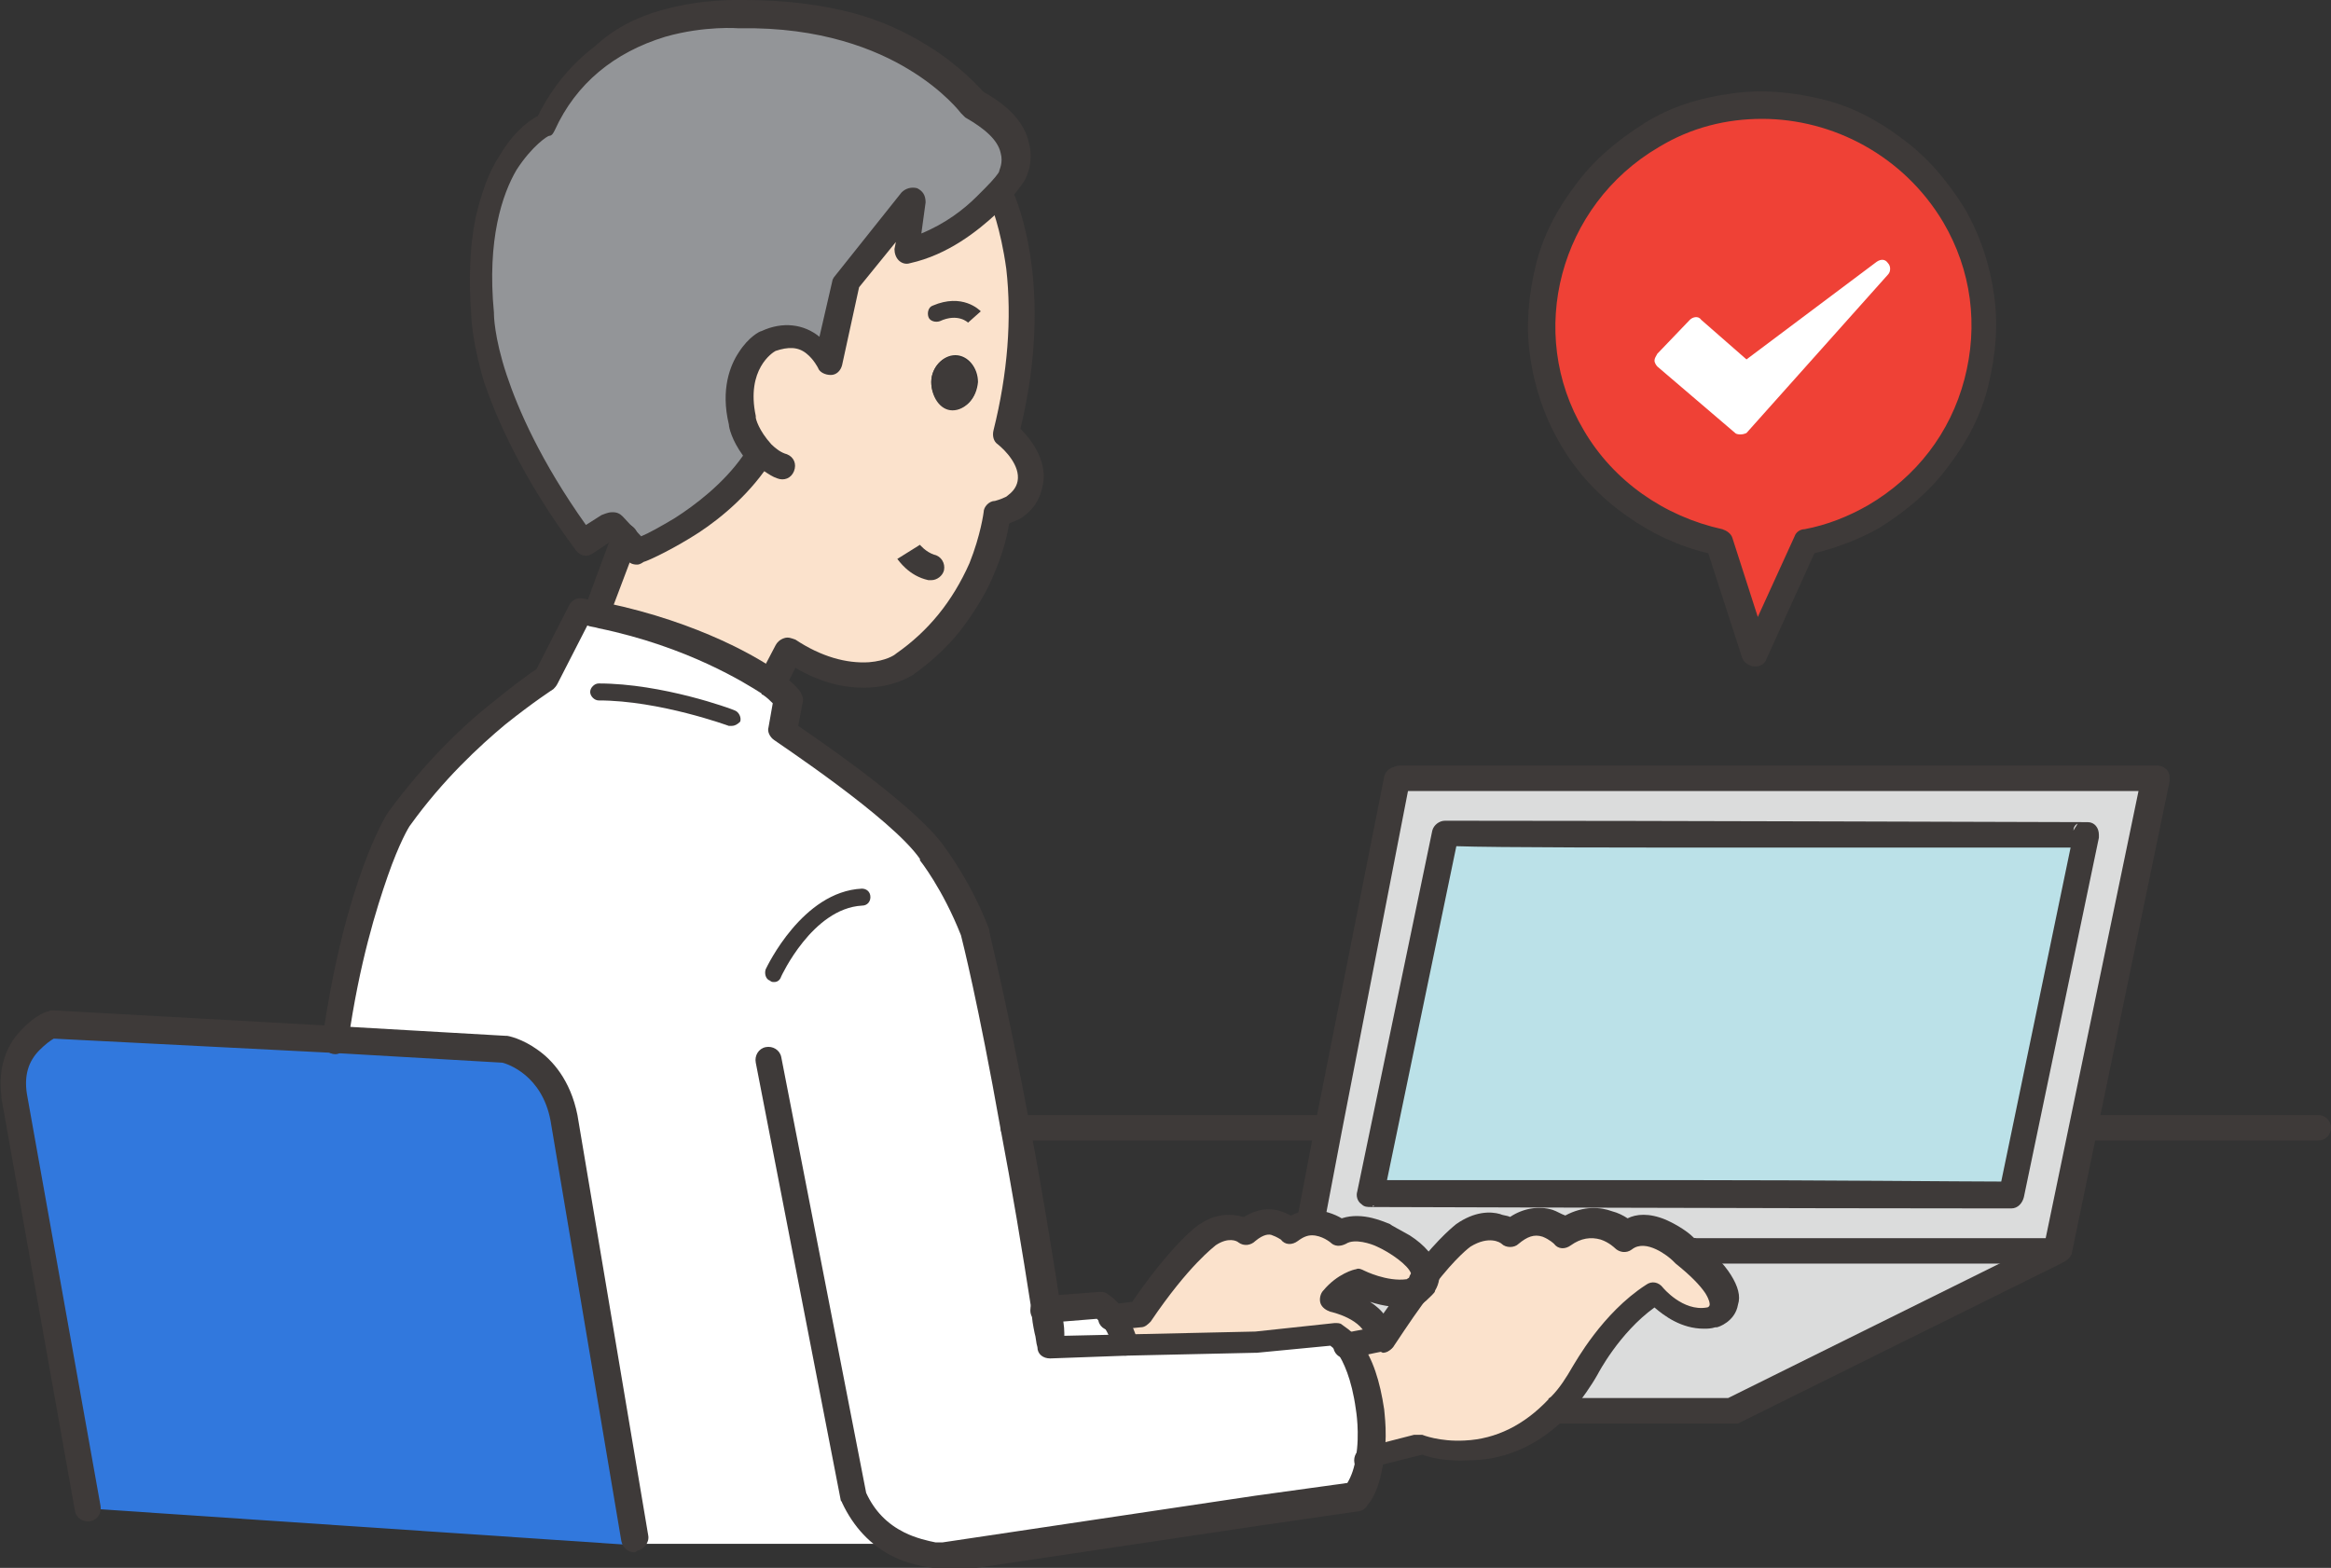
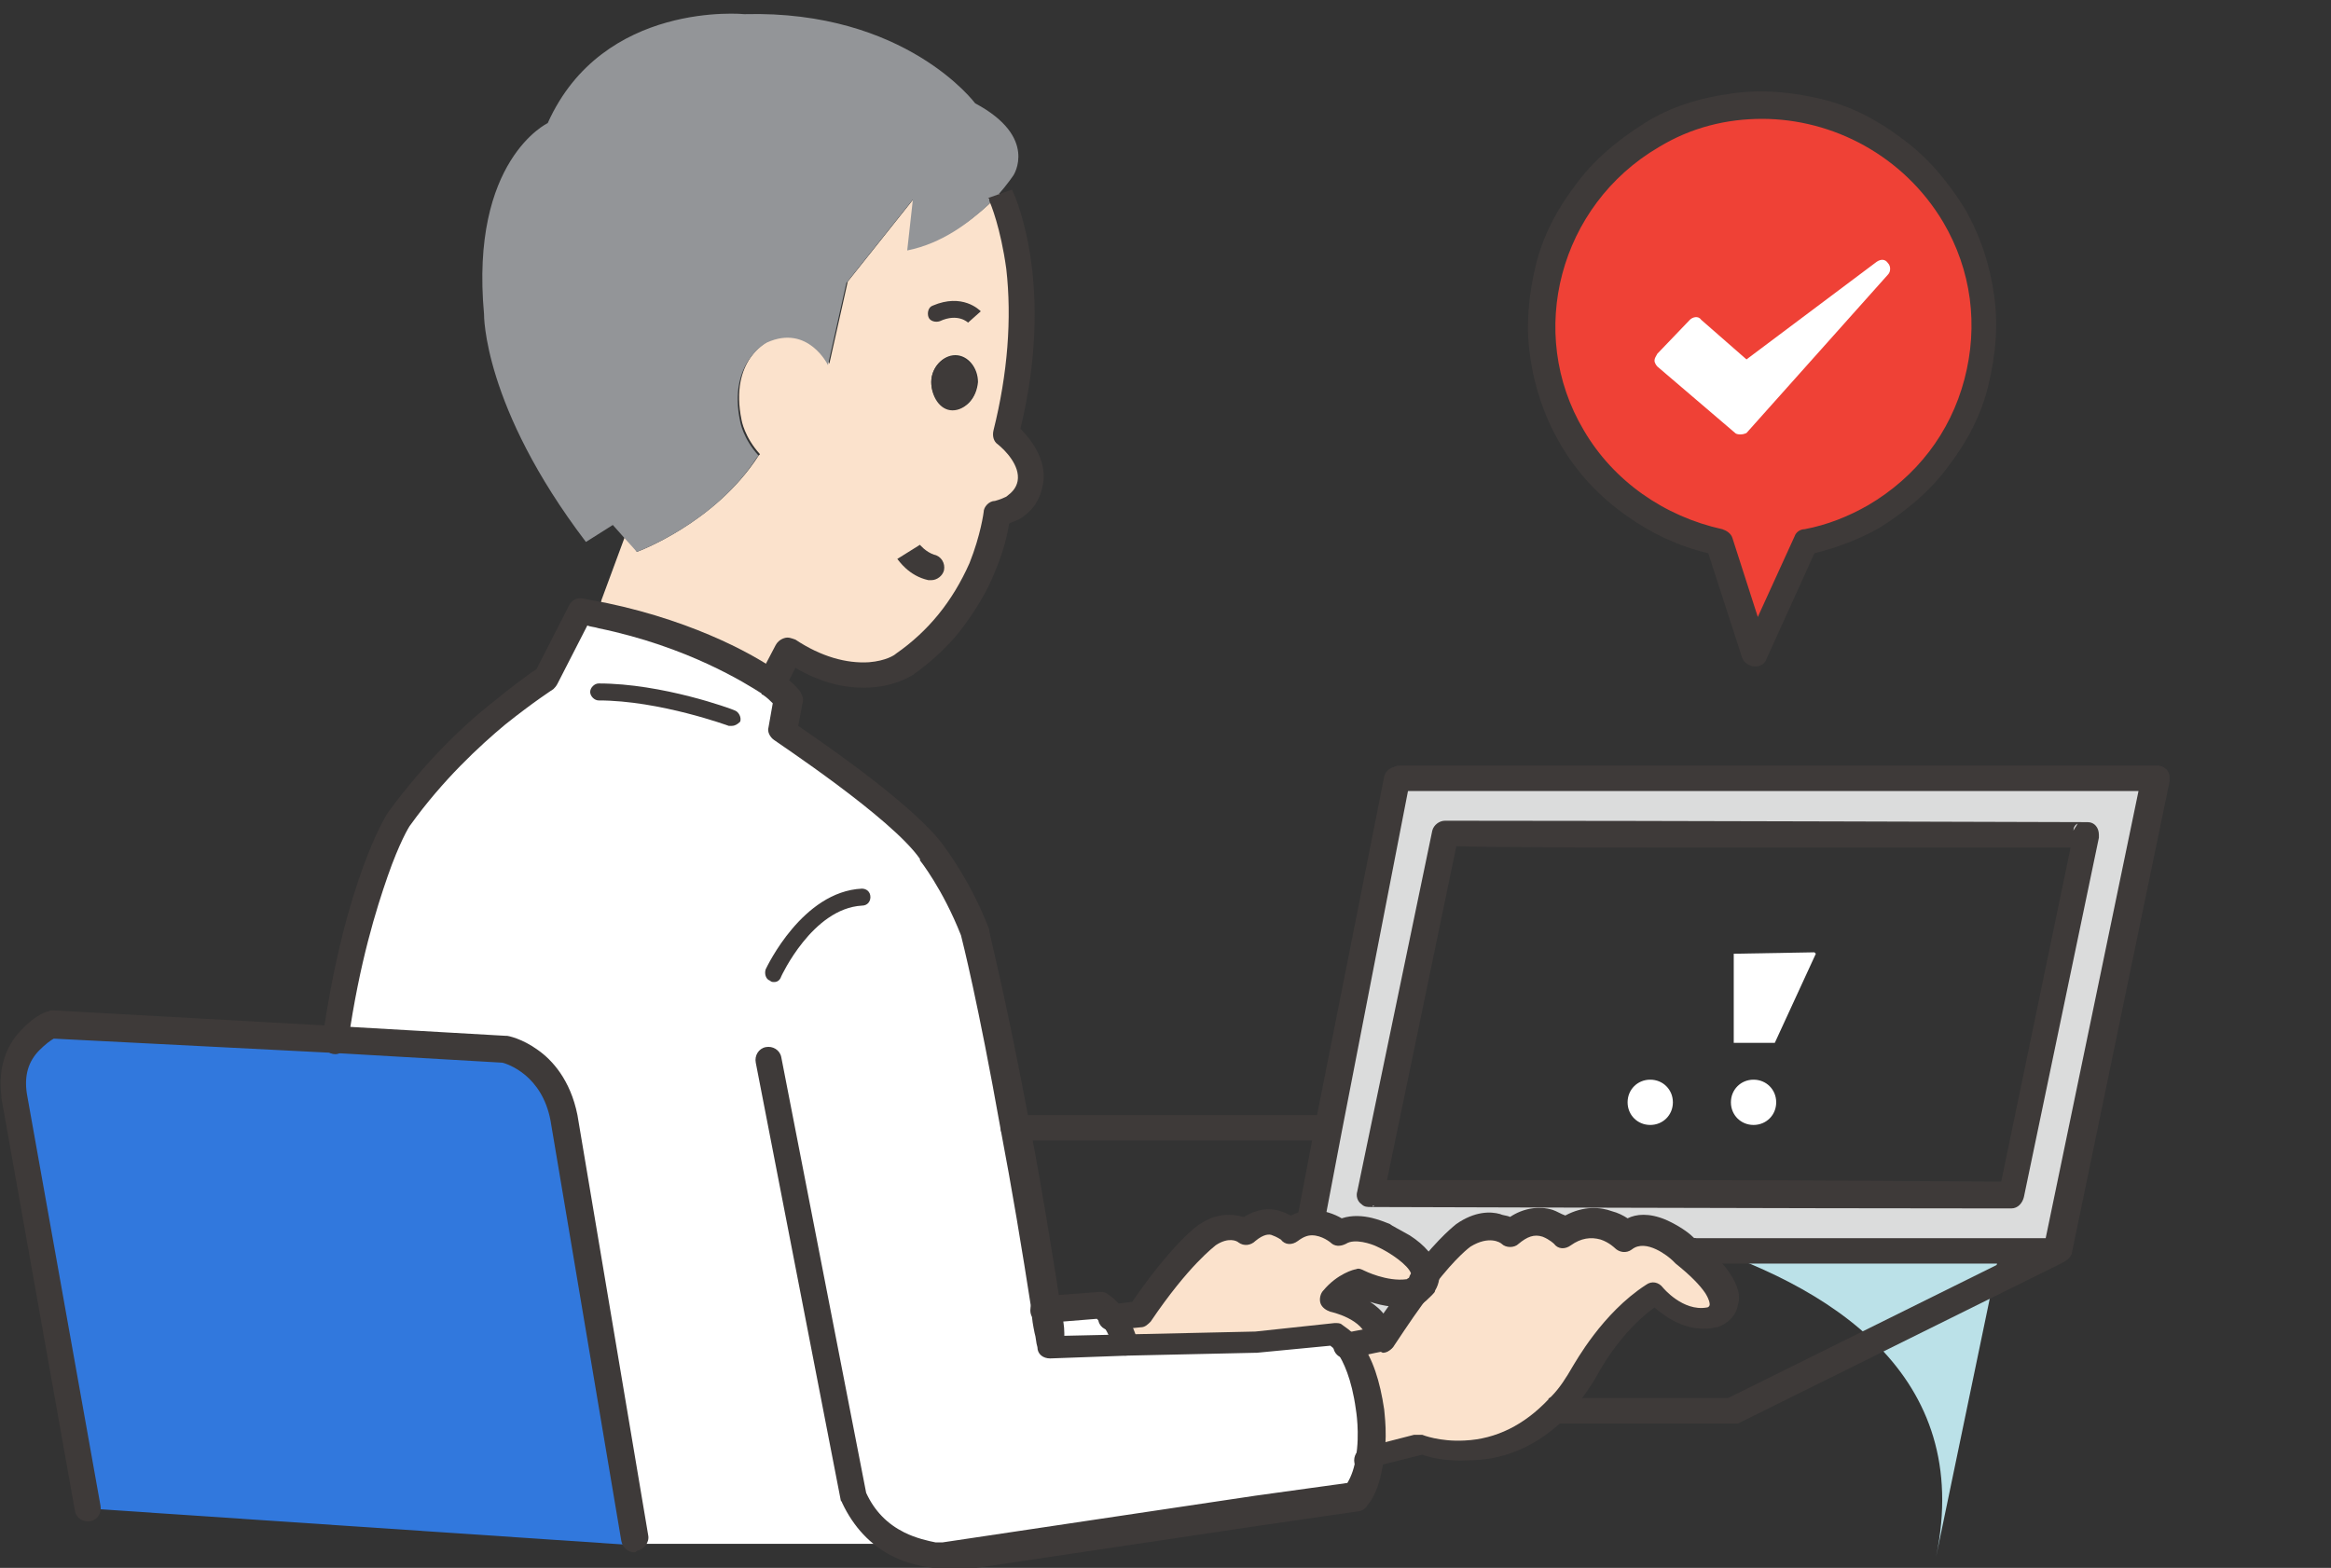
<svg xmlns="http://www.w3.org/2000/svg" version="1.1" id="レイヤー_1" x="0px" y="0px" viewBox="0 0 164.7 110.8" style="enable-background:new 0 0 164.7 110.8;" xml:space="preserve">
  <rect x="0" y="0" width="164.7" height="110.8" fill="#333333" stroke="none" />
  <style type="text/css">
	.st0{fill:#FBE2CC;}
	.st1{fill:#EF4136;}
	.st2{fill:#FFFFFF;}
	.st3{fill:#DBDCDC;}
	.st4{fill:#BBE1E8;}
	.st5{fill:#3E3A39;}
	.st6{fill:#939598;}
	.st7{fill:#3178DD;}
</style>
  <g id="XMLID_00000137811832321065474630000006527316400014450846_">
    <g>
      <path class="st0" d="M67.4,28.9c0.9,0,1.6-0.8,1.7-1.9c0-1-0.7-1.9-1.6-1.9S65.8,26,65.8,27C65.8,28,66.5,28.9,67.4,28.9z M45,39    c0,0,5.5-2,8.6-6.8l0.1-0.1c-1.1-1.2-1.3-2.4-1.3-2.4c-0.9-4.3,1.9-5.6,1.9-5.6c2.9-1.3,4.3,1.6,4.3,1.6l1.3-5.8l4.7-5.9l-0.4,3.6    c2.4-0.5,4.4-2,5.7-3.2c0.2-0.2,0.5-0.5,0.7-0.7c0.4,0.8,2.9,7,0.4,16.8c0,0,2,1.6,1.7,3.5c-0.3,1.9-2.3,2.2-2.3,2.2    s-0.6,6.6-6.5,10.6c0,0-3.2,2.3-8.2-1l-1.1,2.1l-0.4,0.1c-1-0.7-5.3-3.4-11.9-4.7l0.2-0.9l1.7-4.6L45,39z" />
      <path class="st1" d="M116.7,9.6c7.4-4.3,17-1.8,21.3,5.6c4.3,7.4,1.8,17-5.6,21.3c-1.5,0.9-3.1,1.5-4.8,1.8l-3.6,7.9l-2.6-7.9    c-4.2-0.9-8.1-3.4-10.4-7.4C106.7,23.5,109.2,13.9,116.7,9.6z M123,30.1l10-11.2l-9.6,7.2l-3.6-3.1l-2.3,2.4L123,30.1z" />
      <polygon class="st2" points="133,18.9 123,30.1 117.5,25.3 119.8,22.9 123.4,26   " />
      <polygon class="st2" points="125.4,73.7 125.4,73.7 122.5,73.7 122.5,73.5 122.5,70.7 122.5,67.6 122.5,67.4 128.2,67.3     128.3,67.4   " />
      <path class="st2" d="M123.9,79.5c-0.9,0-1.6-0.7-1.6-1.6c0-0.9,0.7-1.6,1.6-1.6c0.9,0,1.6,0.7,1.6,1.6    C125.5,78.8,124.8,79.5,123.9,79.5z" />
      <path class="st2" d="M118.2,77.9c0,0.9-0.7,1.6-1.6,1.6c-0.9,0-1.6-0.7-1.6-1.6c0-0.9,0.7-1.6,1.6-1.6    C117.5,76.3,118.2,77,118.2,77.9z" />
-       <polygon class="st2" points="114.9,70.7 114.9,70.7 114.1,67.4 118.6,67.4 118.6,67.6 118.6,70.7   " />
-       <path class="st3" d="M110.1,99.3c0.6-0.7,1.1-1.4,1.6-2.3c0,0,1.9-3.5,4.9-5.5c0,0,1.8,2.2,4.1,1.7c0,0,2.9-0.9-1.8-4.7    c0,0,0,0-0.1-0.1l0.1,0h26.3l0,0l-22.8,11.3h-12.4l-0.2-0.1C110,99.5,110,99.4,110.1,99.3z" />
-       <path class="st4" d="M96.8,84.4l5.3-25.5c0,0,45.3,0.1,45.3,0.1l-5.3,25.5C142.1,84.4,96.7,84.3,96.8,84.4z" />
+       <path class="st4" d="M96.8,84.4c0,0,45.3,0.1,45.3,0.1l-5.3,25.5C142.1,84.4,96.7,84.3,96.8,84.4z" />
      <path class="st3" d="M97.5,94.6c-0.3-2.2-3.3-2.8-3.3-2.8c0.9-1,1.8-1.2,1.8-1.2s1.9,1,3.8,0.7c0.2-0.1,0.4-0.3,0.6-0.4    c-0.8,1-1.6,2.2-2.7,3.8L97.5,94.6L97.5,94.6z" />
      <path class="st0" d="M100,102.3l-3.5,0.9h0c0.3-1.9,0-3.7,0-3.7c-0.3-2.3-0.9-3.6-1.5-4.4l2.4-0.5l0.2,0c1-1.6,1.9-2.8,2.7-3.8    c0,0,0,0,0-0.1c0.1-0.1,0.1-0.2,0.2-0.2c1.8-2.3,2.8-3,2.8-3c1.9-1.3,3.3-0.2,3.3-0.2c2-1.9,3.7,0,3.7,0c2.3-1.8,4.3,0.2,4.3,0.2    c1.6-1.1,3.5,0.4,4,0.9c0.1,0.1,0.1,0.1,0.1,0.1c4.7,3.9,1.8,4.7,1.8,4.7c-2.3,0.5-4.1-1.7-4.1-1.7c-3.1,1.9-4.9,5.5-4.9,5.5    c-0.5,0.9-1.1,1.7-1.6,2.3c-0.1,0.1-0.1,0.1-0.2,0.2C105.4,104.4,100,102.3,100,102.3z" />
      <path class="st2" d="M63.4,109.1H45l-0.2,0l0-0.4l-5-29.7c-0.7-4.2-4.2-4.9-4.2-4.9l-12.2-0.7c1.5-11.1,4.5-15.7,4.5-15.7    c4.6-6.4,10.4-9.9,10.4-9.9l2.4-4.7c0.5,0.1,1,0.2,1.5,0.3c6.6,1.4,10.8,4,11.9,4.7c0.2,0.1,0.2,0.2,0.2,0.2    c0.9,0.7,1.1,1.1,1.1,1.1l-0.3,2.2c0,0,8.4,5.5,10.5,8.6c0,0,1.7,2.1,3.1,5.6c0,0,1.1,4.2,2.9,13.9c0.7,3.6,1.4,7.8,2.2,12.9    c0.1,0.8,0.3,1.6,0.4,2.5l5.3-0.1l9-0.2l5.6-0.6c0,0,0.4,0.2,1,1c0.6,0.8,1.2,2.1,1.5,4.4c0,0,0.3,1.8,0,3.7    c-0.1,0.9-0.4,1.8-0.9,2.5l-6.9,1l-22.1,3.3c0,0-0.2,0-0.6,0C65.4,109.8,64.4,109.6,63.4,109.1z" />
      <path class="st3" d="M96.8,84.4c-0.1-0.1,45.3,0.1,45.3,0.1l5.3-25.5c0,0.1-45.3-0.1-45.3-0.1L96.8,84.4z M94.6,86.9    c0,0-0.8-0.8-2-0.7l0-0.1l1.2-6.3l4.9-24.7l0.2-0.2h53.5l-6.9,33.3l-0.3,0.2l0,0h-26.3l-0.1,0c-0.5-0.5-2.5-2-4-0.9    c0,0-2-1.9-4.3-0.2c0,0-1.7-1.9-3.7,0c0,0-1.4-1.1-3.3,0.2c0,0-1,0.7-2.8,3c1-1.7-2.8-3.4-2.8-3.4S95.9,86.2,94.6,86.9z" />
      <path class="st0" d="M88.1,86.8c1.6-1.5,3,0,3,0c0.5-0.4,1-0.6,1.5-0.6c1.2-0.1,2,0.7,2,0.7c1.3-0.8,3.1,0.2,3.1,0.2    s3.8,1.7,2.8,3.4c-0.1,0.1-0.1,0.1-0.2,0.2c0,0,0,0,0,0.1c-0.1,0.1-0.3,0.3-0.6,0.4c-1.9,0.4-3.8-0.7-3.8-0.7s-1,0.2-1.8,1.2    c0,0,3.1,0.6,3.3,2.8l0,0.1l-2.4,0.5c-0.5-0.7-1-1-1-1l-5.6,0.6l-9,0.2v0c-0.3-1-0.7-1.6-1-2l0.1-0.1l2-0.2    c2.9-4.3,4.8-5.6,4.8-5.6C86.9,86,88.1,86.8,88.1,86.8z" />
      <path class="st2" d="M77.9,92.3c0,0,0.3,0.1,0.6,0.5c0.3,0.4,0.7,1,1,2v0l-5.3,0.1c-0.1-0.8-0.3-1.7-0.4-2.5l0,0L77.9,92.3z" />
      <path class="st5" d="M69,27.1c0,1-0.8,1.9-1.7,1.9S65.8,28,65.8,27c0-1,0.8-1.9,1.7-1.8S69.1,26,69,27.1z" />
      <path class="st6" d="M41.4,38.3c-7.3-9.6-7.2-16.1-7.2-16.1c-1-10.9,4.5-13.5,4.5-13.5C42.6,0,52.6,1,52.6,1    C64,0.7,68.9,7.3,68.9,7.3c4.5,2.4,2.7,5.1,2.7,5.1s-0.4,0.6-1.1,1.4c-0.2,0.2-0.4,0.4-0.7,0.7c-1.3,1.2-3.2,2.7-5.7,3.2l0.4-3.6    l-4.7,5.9l-1.3,5.8c0,0-1.4-2.9-4.3-1.6c0,0-2.8,1.4-1.9,5.6c0,0,0.2,1.2,1.3,2.4l-0.1,0.1C50.5,37,45,39,45,39l-0.9-1l-0.8-0.9    L41.4,38.3z" />
      <path class="st7" d="M23.4,73.5l12.2,0.7c0,0,3.5,0.7,4.2,4.9l5,29.7l0,0.4l-38.6-2.6L1,77.4c-0.4-3.9,2.6-5,2.6-5L23.4,73.5z" />
    </g>
    <g>
      <path class="st5" d="M54.5,49c-0.1,0-0.3,0-0.4-0.1c-0.5-0.2-0.6-0.8-0.4-1.2l1.1-2.1c0.1-0.2,0.3-0.4,0.6-0.5    c0.3-0.1,0.5,0,0.8,0.1c1.8,1.2,3.6,1.7,5.2,1.6c1.2-0.1,1.8-0.5,1.9-0.6c0,0,0,0,0,0c2.3-1.6,4-3.7,5.2-6.4c0.8-2,1-3.6,1-3.6    c0-0.4,0.4-0.8,0.8-0.8c0,0,0.4-0.1,0.8-0.3c0.4-0.3,0.7-0.6,0.8-1.1c0.2-1.1-0.9-2.2-1.4-2.6c-0.3-0.2-0.4-0.6-0.3-1    c1-4,1.3-7.9,0.9-11.4c-0.4-2.9-1.1-4.6-1.2-4.8c0,0,0,0,0-0.1c0-0.1-0.1-0.1-0.1-0.1l1.7-0.6l0,0c0,0,0,0,0,0l0,0l0,0    c0,0,0,0,0,0c0.4,0.8,3,7,0.6,16.9c0.7,0.7,1.9,2.2,1.6,3.9c-0.2,1.1-0.7,1.9-1.7,2.5c-0.2,0.1-0.5,0.2-0.7,0.3    c-0.1,0.7-0.4,2-1,3.4c-0.5,1.3-1.3,2.6-2.1,3.7c-1,1.4-2.3,2.6-3.7,3.6c-0.2,0.1-1.4,0.9-3.5,0.9c-1.3,0-2.9-0.3-4.8-1.4    l-0.6,1.2C55.2,48.9,54.8,49,54.5,49z" />
-       <path class="st5" d="M45,39.9c-0.3,0-0.5-0.1-0.7-0.3l-1.2-1.3l-1.2,0.8c-0.4,0.3-0.9,0.2-1.2-0.2c-3.8-5.1-5.6-9.3-6.5-11.9    c-0.8-2.7-0.9-4.4-0.9-4.7c-0.2-2.6-0.1-4.9,0.3-6.9c0.4-1.7,0.9-3.2,1.7-4.4c1-1.7,2.1-2.5,2.7-2.8c1-2,2.3-3.6,4-4.9    C43.4,2,45,1.2,46.8,0.7C49.7-0.1,52.2,0,52.6,0c2.7,0,5.3,0.3,7.6,0.9c1.9,0.5,3.7,1.3,5.3,2.3c2.3,1.4,3.6,2.9,4,3.3    c1.8,1,2.9,2.2,3.2,3.6c0.4,1.5-0.3,2.7-0.4,2.8c0,0,0,0,0,0c0,0-0.4,0.6-1.2,1.5c-0.2,0.2-0.4,0.5-0.7,0.7    c-1.3,1.2-3.4,2.9-6.1,3.5c-0.3,0.1-0.6,0-0.8-0.2c-0.2-0.2-0.3-0.5-0.3-0.8l0.1-0.5l-2.6,3.2l-1.2,5.5c-0.1,0.4-0.4,0.7-0.8,0.7    c-0.4,0-0.8-0.2-0.9-0.5c0,0-0.3-0.6-0.8-1c-0.6-0.5-1.3-0.5-2.2-0.2c-0.2,0.1-2.1,1.3-1.4,4.6c0,0,0,0,0,0.1    c0,0.1,0.2,0.9,1.1,1.9c0.3,0.3,0.7,0.6,1.1,0.7c0.5,0.2,0.7,0.7,0.5,1.2c-0.2,0.5-0.7,0.7-1.2,0.5c-0.3-0.1-0.6-0.3-0.9-0.5    c-1.6,2.2-3.7,3.8-5.2,4.7c-1.8,1.1-3.2,1.7-3.3,1.7C45.2,39.9,45.1,39.9,45,39.9z M43.3,36.2c0.3,0,0.5,0.1,0.7,0.3l1.3,1.4    c0.5-0.2,1.4-0.7,2.4-1.3c1.4-0.9,3.4-2.4,4.8-4.4c-0.8-1.1-1-2-1-2.2c-0.6-2.5,0.1-4.2,0.7-5.1c0.7-1.1,1.5-1.5,1.6-1.5    c0,0,0,0,0,0c1.5-0.7,3-0.5,4.1,0.4l0.9-3.9c0-0.1,0.1-0.3,0.2-0.4l4.7-5.9c0.3-0.3,0.7-0.4,1.1-0.3c0.4,0.2,0.6,0.5,0.6,1    l-0.3,2.2c1.7-0.7,3-1.7,3.9-2.6c0,0,0,0,0,0c0.2-0.2,0.4-0.4,0.6-0.6c0.6-0.6,1-1.1,1-1.2c0-0.1,0.3-0.6,0.1-1.3    c-0.2-0.9-1.1-1.7-2.5-2.5c-0.1-0.1-0.2-0.2-0.3-0.3c0,0-1.2-1.6-3.7-3.1c-2.3-1.4-6.2-3-11.9-2.9c0,0-0.1,0-0.1,0    c0,0-2.4-0.2-5.2,0.6c-3.6,1.1-6.3,3.3-7.8,6.6c-0.1,0.2-0.2,0.4-0.4,0.4c-0.1,0-1.2,0.7-2.3,2.4c-1,1.7-2.1,4.9-1.6,10.1    c0,0,0,0.1,0,0.1c0,0,0,1.6,0.9,4.3c0.8,2.4,2.4,6.1,5.6,10.6l1.1-0.7C43,36.2,43.1,36.2,43.3,36.2z" />
      <path class="st5" d="M66.6,110.8c0,0-0.3,0-0.7,0c0,0,0,0,0,0c-0.7-0.1-1.8-0.3-2.8-0.8c-1.6-0.8-2.8-2.1-3.6-3.8    c0-0.1-0.1-0.1-0.1-0.2l-6-30.9c-0.1-0.5,0.2-1,0.7-1.1c0.5-0.1,1,0.2,1.1,0.7l6,30.8c0.6,1.3,1.5,2.2,2.7,2.8    c0.8,0.4,1.7,0.6,2.2,0.7c0.2,0,0.4,0,0.5,0l22.1-3.3c0,0,0,0,0,0l6.5-0.9c0.3-0.5,0.5-1.1,0.6-1.8c0.3-1.7,0-3.4,0-3.4    c0,0,0,0,0,0c-0.3-2.2-0.9-3.4-1.3-4c0,0,0,0,0,0c-0.2-0.3-0.4-0.4-0.5-0.5l-5.2,0.5c0,0,0,0-0.1,0l-9,0.2L74.2,96    c-0.5,0-0.9-0.3-0.9-0.8c-0.1-0.3-0.1-0.7-0.2-1c-0.1-0.5-0.2-1-0.2-1.5c0,0,0,0,0,0c-0.7-4.5-1.4-8.7-2.2-12.9    c-1.6-9-2.7-13.3-2.8-13.7c-1.3-3.3-2.9-5.3-2.9-5.3c0,0,0,0,0-0.1c-2-2.9-10.2-8.3-10.3-8.4c-0.3-0.2-0.5-0.6-0.4-0.9l0.3-1.7    c-0.2-0.2-0.4-0.4-0.7-0.6c0,0,0,0,0,0c0,0-0.1,0-0.1-0.1c0,0,0,0,0,0c-1.1-0.7-5.2-3.3-11.5-4.6c-0.3-0.1-0.6-0.1-0.8-0.2    l-2.1,4.1c-0.1,0.2-0.2,0.3-0.3,0.4c0,0-1.4,0.9-3.4,2.5c-1.8,1.5-4.4,3.9-6.7,7.1c-0.1,0.1-0.8,1.3-1.6,3.6    c-0.8,2.3-2,6.1-2.8,11.7c0,0,0,0.1,0,0.1c-0.1,0.4-0.5,0.8-0.9,0.8c-0.5,0-0.9-0.4-0.9-0.9c0-0.1,0-0.2,0-0.3    c1.6-11.1,4.5-15.8,4.7-16c0,0,0,0,0,0c2.5-3.4,5.2-6,7.1-7.5c1.6-1.3,2.8-2.2,3.3-2.5l2.3-4.5c0.2-0.4,0.6-0.6,1-0.5    c0.5,0.1,1,0.2,1.6,0.3c0,0,0,0,0,0c6.7,1.4,11,4,12.2,4.9c0.2,0.1,0.3,0.2,0.3,0.2c0.9,0.7,1.3,1.2,1.3,1.3    c0.1,0.2,0.2,0.4,0.1,0.7l-0.3,1.6c1.9,1.3,8.3,5.7,10.3,8.5c0.2,0.3,1.9,2.5,3.2,5.9c0,0,0,0.1,0,0.1c0,0.2,1.1,4.3,2.9,13.9    c0.8,4.2,1.5,8.5,2.2,13c0.1,0.5,0.2,1,0.2,1.5c0,0.1,0,0.1,0,0.2l4.5-0.1l9-0.2l5.6-0.6c0.2,0,0.4,0,0.5,0.1    c0.1,0.1,0.7,0.4,1.3,1.2c0.9,1.2,1.4,2.8,1.7,4.8c0,0.2,0.3,2-0.1,4c-0.2,1.1-0.5,2.1-1.1,2.8c-0.1,0.2-0.4,0.4-0.6,0.4l-6.9,1    l-22.1,3.3C66.7,110.8,66.7,110.8,66.6,110.8z M54.7,50C54.7,50,54.7,50,54.7,50C54.7,50,54.7,50,54.7,50z" />
      <path class="st5" d="M122.4,100.6h-12.4c-0.5,0-0.9-0.4-0.9-0.9s0.4-0.9,0.9-0.9h12.1l22.4-11.1l6.6-31.8H98.9    c-0.5,0-0.9-0.4-0.9-0.9c0-0.5,0.4-0.9,0.9-0.9h53.5c0.3,0,0.5,0.1,0.7,0.3c0.2,0.2,0.2,0.5,0.2,0.8l-6.9,33.3    c0,0.2-0.2,0.4-0.3,0.5l-0.3,0.2c-0.1,0-0.1,0.1-0.2,0.1l-22.8,11.3C122.7,100.6,122.6,100.6,122.4,100.6z" />
      <path class="st5" d="M92.6,87c-0.1,0-0.1,0-0.2,0c-0.5-0.1-0.8-0.6-0.7-1.1l1.2-6.3l4.9-24.7c0.1-0.5,0.6-0.8,1.1-0.7    c0.5,0.1,0.8,0.6,0.7,1.1L94.8,80l-1.2,6.3C93.4,86.7,93,87,92.6,87z" />
      <path class="st5" d="M95.1,96L95.1,96c-0.5,0-0.9-0.4-0.9-0.9c0-0.5,0.4-0.9,0.8-0.9l2.1-0.4c0.9-1.4,1.8-2.6,2.5-3.5    c0.3-0.4,0.9-0.5,1.3-0.2c0.4,0.3,0.5,0.9,0.2,1.3c-0.8,1-1.6,2.2-2.6,3.7c-0.1,0.2-0.4,0.4-0.6,0.4l-0.2,0L95.3,96    C95.2,96,95.2,96,95.1,96z" />
      <path class="st5" d="M96.6,104.1c-0.4,0-0.8-0.3-0.9-0.7c-0.1-0.5,0.2-1,0.7-1.1l3.5-0.9c0.2,0,0.4,0,0.6,0c0,0,1.2,0.5,3,0.4    c2.2-0.1,4.2-1.1,5.9-2.9c0-0.1,0.1-0.1,0.2-0.2c0.6-0.6,1.1-1.4,1.5-2.1c0.2-0.3,2.1-3.8,5.2-5.8c0.4-0.3,0.9-0.2,1.2,0.2    c0,0,1.4,1.7,3.1,1.4c0.1,0,0.2-0.1,0.2-0.2c0-0.1,0-0.3-0.3-0.8c-0.4-0.6-1.1-1.3-2.1-2.1c0,0,0,0-0.1-0.1c0,0,0,0-0.1-0.1    c0,0,0,0,0,0c-0.3-0.3-1.9-1.6-2.9-0.8c-0.4,0.3-0.9,0.2-1.2-0.1c0,0-0.4-0.4-1-0.6c-0.7-0.2-1.4-0.1-2.1,0.4    c-0.4,0.3-0.9,0.3-1.2-0.1c0,0-0.3-0.3-0.8-0.5c-0.6-0.2-1.1,0-1.7,0.5c-0.3,0.3-0.9,0.3-1.2,0c-0.1-0.1-0.9-0.6-2.2,0.2    c0,0-1,0.7-2.6,2.8c0,0,0,0,0,0c-0.1,0.1-0.1,0.1-0.1,0.2c-0.3,0.4-0.9,0.5-1.3,0.2c-0.4-0.3-0.5-0.9-0.2-1.3    c0.1-0.1,0.2-0.2,0.2-0.3c1.9-2.4,2.9-3.1,3-3.2c1.3-0.9,2.4-0.9,3.1-0.7c0.2,0.1,0.5,0.1,0.7,0.2c0.9-0.6,2-0.8,3-0.5    c0.3,0.1,0.6,0.3,0.9,0.4c1.3-0.7,2.5-0.6,3.3-0.3c0.4,0.1,0.8,0.3,1.1,0.5c0.6-0.3,1.5-0.4,2.7,0.1c0.9,0.4,1.6,0.9,1.9,1.2    c0.1,0.1,0.1,0.1,0.2,0.1c1.2,1,2,1.8,2.5,2.6c0.5,0.8,0.7,1.5,0.5,2.1c-0.2,1.2-1.4,1.6-1.5,1.6c0,0-0.1,0-0.1,0    c-0.3,0.1-0.6,0.1-0.8,0.1c-1.6,0-2.8-0.9-3.5-1.5c-2.5,1.8-4,4.7-4,4.7c0,0,0,0,0,0c-0.5,0.9-1.1,1.7-1.7,2.5c0,0,0,0,0,0    c0,0-0.1,0.1-0.1,0.1c0,0,0,0,0,0c-2.5,2.8-5.3,3.5-7.3,3.5c-1.6,0.1-2.8-0.2-3.3-0.4l-3.2,0.8C96.7,104.1,96.7,104.1,96.6,104.1z    " />
      <path class="st5" d="M145.2,89.3h-26.3c-0.5,0-0.9-0.4-0.9-0.9c0-0.5,0.4-0.9,0.9-0.9h26.3c0.5,0,0.9,0.4,0.9,0.9    C146.1,88.9,145.7,89.3,145.2,89.3z" />
      <path class="st5" d="M142.1,85.4C142.1,85.4,142.1,85.4,142.1,85.4c-15.1,0-43.8-0.1-45.2-0.1c-0.3,0-0.5,0-0.7-0.2    c-0.3-0.2-0.4-0.6-0.3-0.9l5.3-25.5c0.1-0.4,0.5-0.7,0.9-0.7c0,0,0,0,0,0c15.1,0,43.9,0.1,45.2,0.1c0.1,0,0.1,0,0.2,0    c0.5,0,0.8,0.4,0.8,0.9c0,0.1,0,0.1,0,0.2L143,84.6C142.9,85,142.6,85.4,142.1,85.4z M97.1,85.2c0,0-0.1,0-0.1,0    C97,85.3,97,85.3,97.1,85.2z M101.5,83.4c0.7,0,1.5,0,2.4,0c3.8,0,9,0,15.6,0c9.5,0,19.2,0.1,21.9,0.1l4.9-23.6    c-0.2,0-0.5,0-0.8,0c-1.2,0-2.9,0-5.1,0c-3.8,0-9,0-15.6,0c-9.5,0-19.2,0-21.9-0.1L98,83.4c0.2,0,0.5,0,0.8,0    C99.5,83.4,100.4,83.4,101.5,83.4z M146.8,58.2c-0.2,0.1-0.3,0.3-0.3,0.5l0,0C146.6,58.5,146.7,58.4,146.8,58.2z M147.3,58    c-0.1,0-0.3,0.1-0.4,0.1C147,58.1,147.2,58,147.3,58z" />
-       <path class="st5" d="M42.4,43.5c-0.1,0-0.2,0-0.3-0.1c-0.5-0.2-0.7-0.7-0.5-1.2l1.7-4.6c0-0.1,0.1-0.2,0.2-0.3l0,0    c0.4-0.4,0.9-0.4,1.3,0c0.3,0.3,0.3,0.7,0.2,1.1l-1.7,4.5C43.1,43.3,42.8,43.5,42.4,43.5z" />
      <path class="st5" d="M93.3,80.6H71.6c-0.5,0-0.9-0.4-0.9-0.9s0.4-0.9,0.9-0.9h21.8c0.5,0,0.9,0.4,0.9,0.9S93.8,80.6,93.3,80.6z" />
-       <path class="st5" d="M163.8,80.6h-16.2c-0.5,0-0.9-0.4-0.9-0.9s0.4-0.9,0.9-0.9h16.2c0.5,0,0.9,0.4,0.9,0.9S164.3,80.6,163.8,80.6    z" />
      <path class="st5" d="M79.5,95.8c-0.4,0-0.8-0.3-0.9-0.7c-0.2-0.7-0.5-1.3-0.9-1.7c0,0,0,0,0,0c-0.1-0.1-0.1-0.1-0.2-0.2l-3.7,0.3    c-0.5,0-1-0.3-1-0.9c0-0.5,0.3-1,0.9-1l4-0.3c0.2,0,0.3,0,0.5,0.1c0.1,0.1,0.5,0.3,0.9,0.8c0.5,0.6,0.9,1.4,1.2,2.3    c0.2,0.5-0.1,1-0.6,1.2C79.7,95.8,79.6,95.8,79.5,95.8z" />
      <path class="st5" d="M97.5,95.5c-0.5,0-0.9-0.3-0.9-0.8c-0.2-1.5-2.6-2-2.6-2c-0.3-0.1-0.6-0.3-0.7-0.6c-0.1-0.3,0-0.7,0.2-0.9    c1-1.2,2.2-1.5,2.3-1.5c0.2-0.1,0.4,0,0.6,0.1c0,0,1.6,0.8,3,0.6c0.1-0.1,0.2-0.1,0.2-0.1c0-0.1,0.1-0.1,0.1-0.1c0,0,0,0,0,0    c0,0,0,0,0,0c0-0.1,0-0.1,0-0.2c-0.2-0.6-1.5-1.5-2.4-1.9c0,0,0,0,0,0c-0.4-0.2-1.6-0.6-2.2-0.2c-0.4,0.2-0.8,0.2-1.1-0.1    c0,0-0.6-0.5-1.3-0.5c0,0,0,0,0,0c-0.3,0-0.6,0.1-1,0.4c-0.4,0.3-0.9,0.3-1.2-0.1c0,0-0.3-0.2-0.6-0.3c-0.2-0.1-0.6-0.1-1.2,0.4    c-0.3,0.3-0.8,0.4-1.2,0.1c-0.1-0.1-0.7-0.4-1.6,0.2c-0.1,0.1-1.9,1.4-4.6,5.4c-0.2,0.2-0.4,0.4-0.7,0.4l-2,0.2    c-0.5,0.1-1-0.3-1-0.8c-0.1-0.5,0.3-1,0.8-1l1.6-0.2c2.8-4.1,4.7-5.5,4.8-5.5c0,0,0,0,0,0c1-0.7,2-0.7,2.6-0.6    c0.2,0,0.3,0.1,0.5,0.1c0.8-0.5,1.7-0.7,2.6-0.4c0.3,0.1,0.5,0.2,0.7,0.3c0.5-0.2,0.9-0.4,1.4-0.4c0.9,0,1.7,0.3,2.2,0.6    c1.5-0.5,3.1,0.3,3.4,0.4c0.1,0.1,0.7,0.4,1.4,0.8c1.1,0.7,1.7,1.5,2,2.2c0.2,0.6,0.1,1.2-0.2,1.7c0,0,0,0,0,0l0,0    c0,0.1-0.1,0.2-0.2,0.3c0,0-0.1,0.1-0.1,0.1c-0.2,0.2-0.4,0.4-0.7,0.6c-0.1,0.1-0.2,0.1-0.3,0.1c-1.2,0.2-2.4,0-3.3-0.3    c0.8,0.5,1.6,1.4,1.7,2.6c0.1,0.5-0.3,1-0.8,1C97.5,95.5,97.5,95.5,97.5,95.5z M99.5,90.7C99.5,90.7,99.5,90.7,99.5,90.7    C99.5,90.7,99.5,90.7,99.5,90.7z M99.5,90.7C99.5,90.7,99.5,90.7,99.5,90.7C99.5,90.7,99.5,90.7,99.5,90.7z M99.5,90.7    C99.5,90.7,99.5,90.7,99.5,90.7C99.5,90.7,99.5,90.7,99.5,90.7z M99.5,90.7L99.5,90.7L99.5,90.7z M99.7,90.1    C99.7,90.1,99.7,90.1,99.7,90.1L99.7,90.1z M99.8,90C99.8,90,99.8,90,99.8,90C99.8,90,99.8,90,99.8,90z M87.5,87.5L87.5,87.5    C87.5,87.5,87.5,87.5,87.5,87.5z" />
      <path class="st5" d="M51.7,51.3c-0.1,0-0.1,0-0.2,0l0,0c0,0-4.9-1.8-9.2-1.8c-0.3,0-0.6-0.3-0.6-0.6c0-0.3,0.3-0.6,0.6-0.6    c4.5,0,9.4,1.8,9.6,1.9c0.3,0.1,0.5,0.5,0.4,0.8C52.1,51.2,51.9,51.3,51.7,51.3z" />
      <path class="st5" d="M54.7,69.4c-0.1,0-0.2,0-0.3-0.1c-0.3-0.1-0.4-0.5-0.3-0.8c0.1-0.2,2.6-5.5,6.8-5.7c0.3,0,0.6,0.2,0.6,0.6    c0,0.3-0.2,0.6-0.6,0.6c-3.5,0.2-5.7,5-5.7,5C55.1,69.3,54.9,69.4,54.7,69.4z" />
      <path class="st5" d="M65.8,41c-0.1,0-0.1,0-0.2,0c-1.4-0.3-2.1-1.4-2.2-1.5l1.6-1l0,0c0,0,0.4,0.5,1,0.7c0.5,0.1,0.8,0.6,0.7,1.1    C66.6,40.7,66.2,41,65.8,41z" />
      <path class="st5" d="M68.4,22.8c0,0-0.7-0.7-2-0.1c-0.3,0.1-0.7,0-0.8-0.3c-0.1-0.3,0-0.7,0.3-0.8c2.1-0.9,3.3,0.3,3.4,0.4    L68.4,22.8L68.4,22.8z" />
      <path class="st5" d="M44.8,109.7c-0.4,0-0.8-0.3-0.9-0.8l-5-29.7c-0.6-3.2-3-4-3.4-4.1l-12.1-0.7L3.8,73.4c-0.2,0.1-0.6,0.4-1,0.8    C2,75,1.7,76,1.9,77.3l5.2,29.1c0.1,0.5-0.2,1-0.7,1.1c-0.5,0.1-1-0.2-1.1-0.7L0.1,77.6c0,0,0,0,0-0.1c-0.3-2.4,0.6-3.9,1.4-4.7    c0.8-0.9,1.7-1.3,1.8-1.3c0.1,0,0.2-0.1,0.4-0.1l19.8,1.1l12.2,0.7c0,0,0.1,0,0.1,0c0.1,0,1.1,0.2,2.2,1c1,0.7,2.3,2.1,2.8,4.6    l5,29.7c0.1,0.5-0.3,1-0.8,1.1C44.9,109.7,44.9,109.7,44.8,109.7z" />
      <path class="st5" d="M124,47.1C124,47.1,124,47.1,124,47.1c-0.4,0-0.8-0.3-0.9-0.6l-2.4-7.4c-2.1-0.5-4-1.4-5.7-2.6    c-2-1.4-3.6-3.1-4.8-5.2c-1.1-1.9-1.8-4-2.1-6.2c-0.3-2.1-0.1-4.2,0.4-6.3c0.5-2.1,1.5-4,2.8-5.7c1.3-1.8,3-3.2,4.9-4.4    s4-1.8,6.2-2.1c2.1-0.3,4.2-0.1,6.3,0.4c2.1,0.5,4,1.5,5.7,2.8c1.8,1.3,3.2,3,4.4,4.9c1.1,1.9,1.8,4,2.1,6.2    c0.3,2.1,0.1,4.2-0.4,6.3c-0.5,2.1-1.5,4-2.8,5.7c-1.3,1.8-3,3.2-4.9,4.4c-1.4,0.8-3,1.4-4.6,1.8l-3.4,7.5    C124.7,46.9,124.4,47.1,124,47.1z M124.5,8.4c-2.5,0-5,0.6-7.3,2c-7,4.1-9.4,13.1-5.3,20c2.1,3.6,5.7,6.1,9.8,7    c0.3,0.1,0.6,0.3,0.7,0.6l1.8,5.6l2.6-5.7c0.1-0.3,0.4-0.5,0.7-0.5c1.6-0.3,3.1-0.9,4.5-1.7c3.4-2,5.8-5.1,6.8-8.9    c1-3.8,0.5-7.7-1.5-11.1C134.5,11,129.5,8.4,124.5,8.4z" />
      <path class="st2" d="M123,30.7c-0.1,0-0.3,0-0.4-0.1l-5.5-4.7c-0.1-0.1-0.2-0.3-0.2-0.4c0-0.2,0.1-0.3,0.2-0.5l2.3-2.4    c0.2-0.2,0.6-0.3,0.8,0l3.2,2.8l9.2-6.9c0.3-0.2,0.6-0.2,0.8,0.1c0.2,0.2,0.2,0.6,0,0.8l-10,11.2C123.4,30.6,123.2,30.7,123,30.7z     M118.4,25.3l4.6,3.9l5.6-6.3l-4.7,3.5c-0.2,0.2-0.6,0.2-0.8,0l-3.1-2.7L118.4,25.3z" />
    </g>
  </g>
</svg>